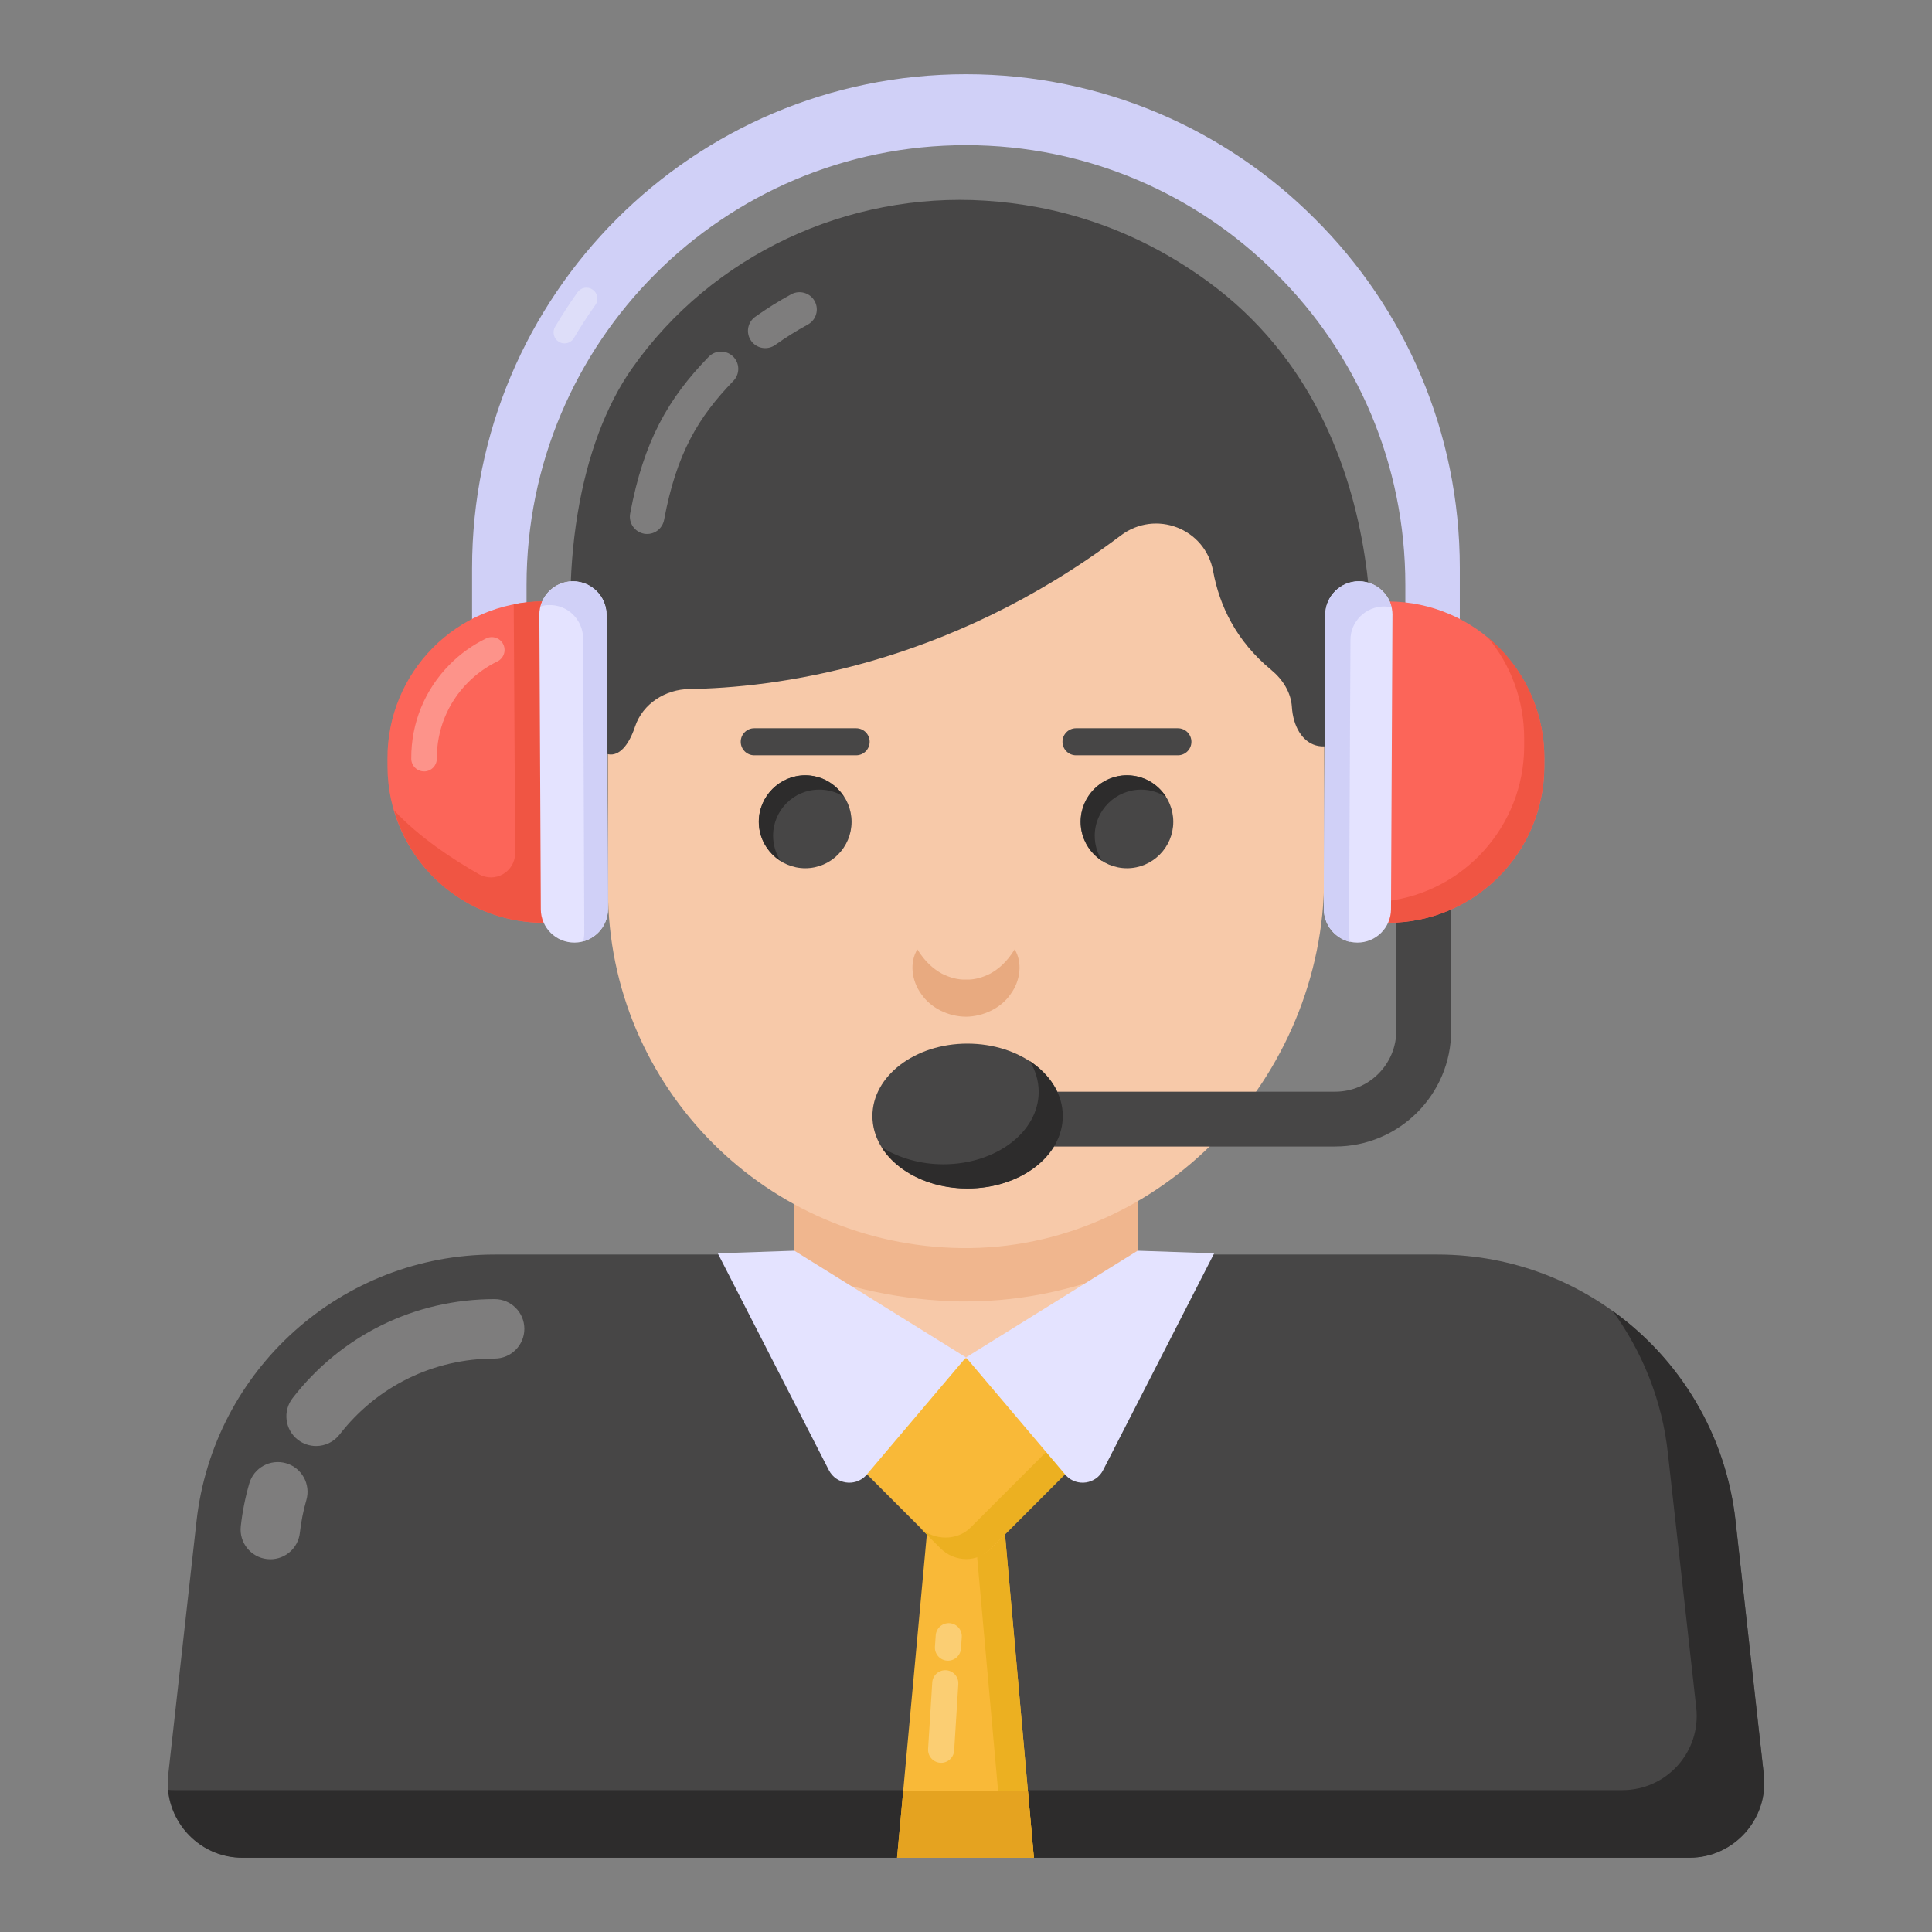
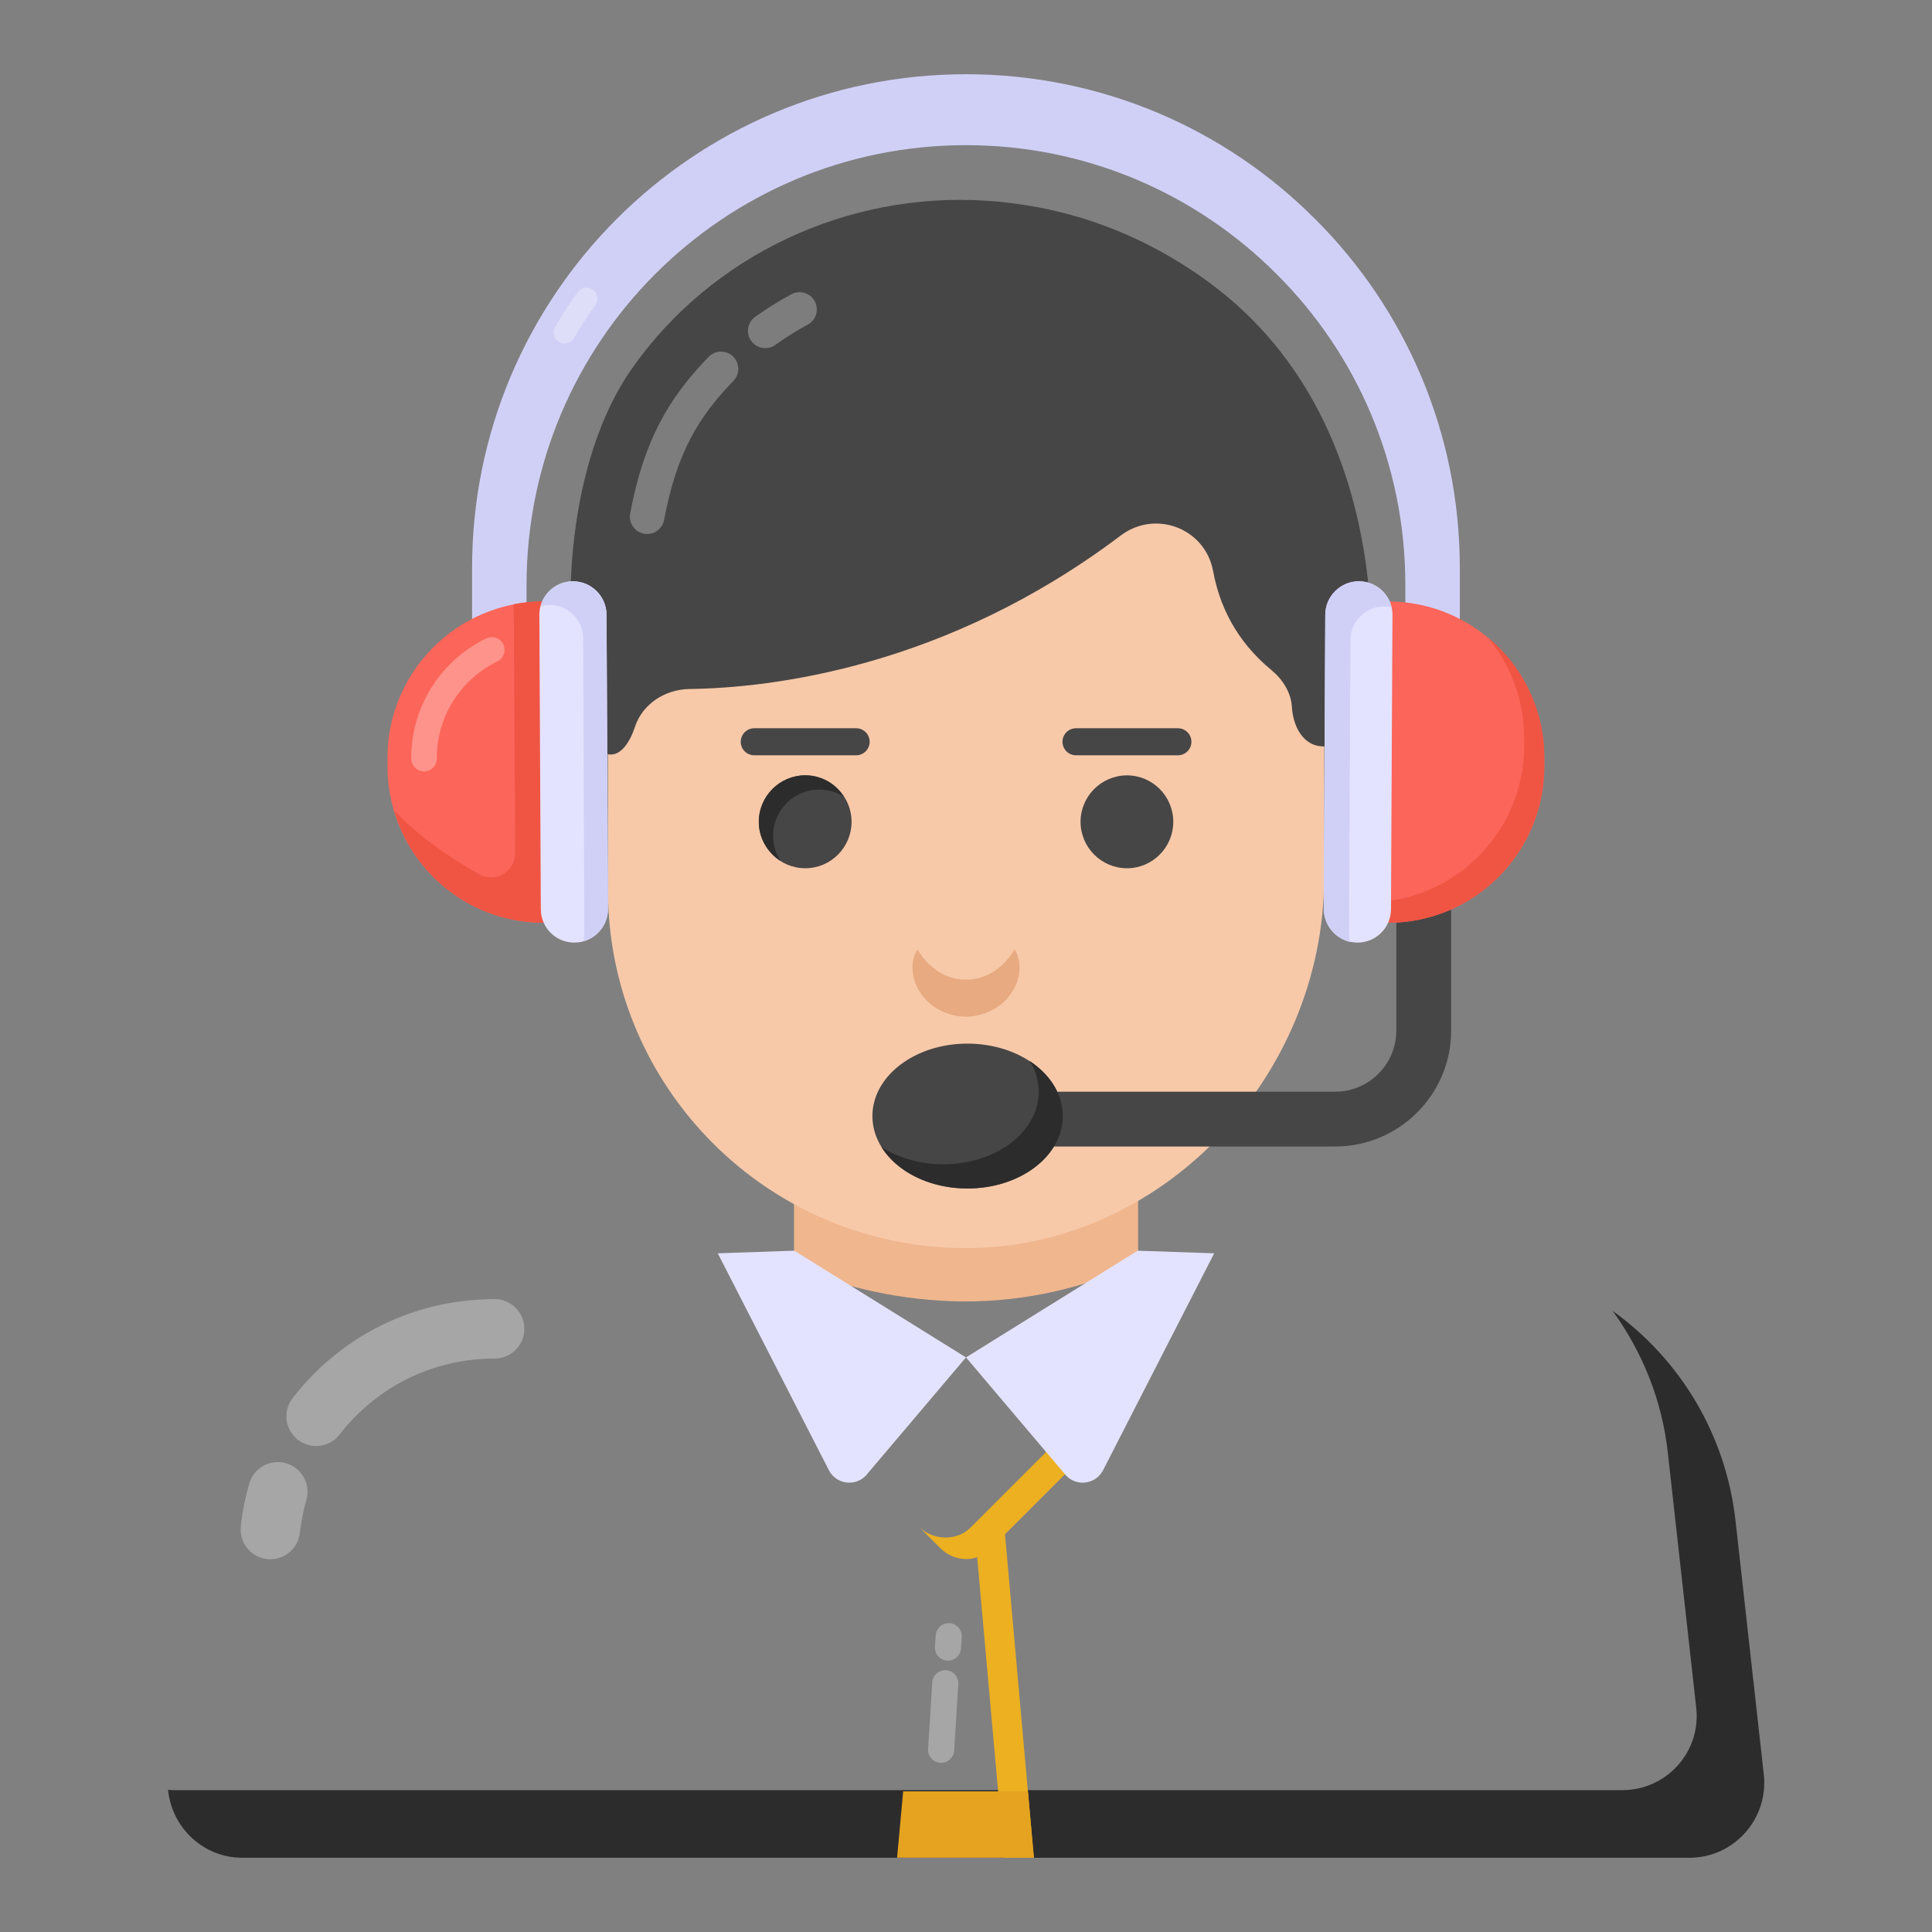
<svg xmlns="http://www.w3.org/2000/svg" id="Layer_1" height="512" viewBox="0 0 52 52" width="512">
  <rect x="0" y="0" width="52" height="52" fill="#808080" stroke="none" />
  <g id="_x33_3">
    <g>
      <g>
        <path d="m39.291 15.29v4.103h-1.466v-3.65c0-3.267-1.318-6.228-3.463-8.363-2.135-2.145-5.097-3.473-8.363-3.473-6.533 0-11.827 5.303-11.827 11.837v3.65h-1.466v-4.103c0-7.34 5.953-13.293 13.293-13.293 3.67 0 6.996 1.486 9.396 3.896 2.411 2.401 3.896 5.726 3.896 9.396z" fill="#d0d0f7" />
      </g>
    </g>
    <g opacity=".3">
      <g>
        <g>
          <path d="m15.194 9.243c-.051 0-.103-.013-.15-.041-.14-.083-.187-.264-.104-.405.188-.319.39-.629.604-.93.095-.134.279-.164.411-.069.133.094.164.279.069.412-.205.287-.397.583-.577.888-.055.093-.153.145-.254.145z" fill="#fff" />
        </g>
      </g>
    </g>
    <g>
      <g>
-         <path d="m30.633 28.695v5.164c0 2.559-2.074 4.633-4.633 4.633h-0c-2.559 0-4.633-2.074-4.633-4.633v-5.164z" fill="#f7c9a9" />
-       </g>
+         </g>
    </g>
    <g>
      <g>
        <path d="m30.632 28.701v5.163c0 .043 0 .101-.014.144-1.424.647-2.991 1.021-4.631 1.021h-.129c-1.567-.029-3.078-.345-4.473-.949-.014-.072-.014-.144-.014-.216v-5.163z" fill="#f0b68e" />
      </g>
    </g>
    <g>
      <g>
        <path d="m35.64 11.573v12.044c0 5.369-4.397 10.042-9.765 9.975-2.607-.033-4.971-1.105-6.683-2.817-1.745-1.745-2.828-4.154-2.828-6.816v-12.387z" fill="#f7c9a9" />
      </g>
    </g>
    <g>
      <g>
        <path d="m27.31 25.553c.213.346.159.84-.108 1.202-.257.376-.729.604-1.201.61-.474-.003-.947-.232-1.204-.609-.266-.363-.32-.857-.106-1.203.212.342.439.53.659.652.226.113.436.167.649.16.216.008.426-.047.653-.16.221-.122.448-.311.658-.653z" fill="#e8aa80" />
      </g>
    </g>
    <g>
      <g>
        <path d="m22.92 22.119c0 .688-.558 1.25-1.246 1.25-.688 0-1.25-.562-1.25-1.25s.562-1.25 1.25-1.25c.688-0 1.246.562 1.246 1.25z" fill="#474646" />
      </g>
    </g>
    <g>
      <g>
        <path d="m23.043 20.329h-2.742c-.201 0-.364-.163-.364-.364s.163-.364.364-.364h2.742c.201 0 .364.163.364.364s-.163.364-.364.364z" fill="#474646" />
      </g>
    </g>
    <g>
      <g>
        <path d="m31.579 22.119c0 .688-.558 1.25-1.246 1.25-.688 0-1.25-.562-1.25-1.25s.562-1.25 1.25-1.25c.688-0 1.246.562 1.246 1.25z" fill="#474646" />
      </g>
    </g>
    <g>
      <g>
        <path d="m22.709 21.441c-.188-.122-.414-.188-.659-.188-.687 0-1.242.555-1.242 1.242 0 .254.075.48.198.677-.348-.226-.583-.612-.583-1.054 0-.687.565-1.251 1.251-1.251.433 0 .819.226 1.035.574z" fill="#2d2c2c" />
      </g>
    </g>
    <g>
      <g>
-         <path d="m31.384 21.451c-.188-.122-.423-.198-.668-.198-.687 0-1.251.555-1.251 1.242 0 .254.075.48.198.677-.348-.226-.574-.612-.574-1.054 0-.687.555-1.251 1.242-1.251.452 0 .837.235 1.054.583z" fill="#2d2c2c" />
-       </g>
+         </g>
    </g>
    <g>
      <g>
        <path d="m31.703 20.329h-2.742c-.201 0-.364-.163-.364-.364s.163-.364.364-.364h2.742c.201 0 .364.163.364.364s-.163.364-.364.364z" fill="#474646" />
      </g>
    </g>
    <g>
      <g>
        <path d="m18.558 18.545c2.188-.031 6.885-.568 11.606-4.131.937-.707 2.276-.194 2.488.961.17.922.615 1.874 1.568 2.66.301.248.526.599.551.988.066 1.059.984 1.622 2.027.277 0 0 1.244-7.675-4.275-11.713-2.056-1.504-4.166-2.069-6.004-2.186-3.687-.235-7.352 1.441-9.513 4.522-1.383 1.972-2.031 5.367-1.433 9.212.479 1.514 1.173 1.461 1.519.422.206-.617.815-1.003 1.465-1.012z" fill="#474646" />
      </g>
    </g>
    <g opacity=".3">
      <g>
        <g>
          <g>
            <path d="m20.218 9.175c-.149-.209-.101-.499.109-.648.312-.223.639-.427.971-.607.222-.121.507-.039.63.187.122.225.039.507-.187.63-.299.162-.592.346-.875.547-.21.149-.499.099-.648-.108z" fill="#fff" />
          </g>
        </g>
      </g>
      <g>
        <g>
          <g>
            <path d="m17.332 14.364c-.252-.048-.418-.29-.371-.543.362-1.937 1.019-3.093 2.112-4.216.178-.185.472-.189.657-.01.184.179.188.473.009.657-.941.973-1.53 1.947-1.865 3.741-.045.24-.273.418-.542.372z" fill="#fff" />
          </g>
        </g>
      </g>
    </g>
    <g>
      <g>
-         <path d="m46.712 40.945.761 6.821c.133 1.19-.799 2.231-1.996 2.231h-38.953c-1.198 0-2.129-1.041-1.996-2.231l.761-6.821c.456-4.087 3.912-7.179 8.025-7.179h7.55l5.137 2.869 4.902-2.869h1.762 6.024c4.113 0 7.568 3.091 8.025 7.179z" fill="#474646" />
-       </g>
+         </g>
    </g>
    <g opacity=".3">
      <g>
        <g>
          <g>
            <path d="m8.508 38.92c-.171 0-.344-.055-.49-.167-.349-.271-.413-.773-.142-1.123 1.312-1.693 3.293-2.664 5.437-2.664.442 0 .8.358.8.8s-.358.8-.8.8c-1.645 0-3.166.745-4.172 2.044-.158.203-.394.31-.633.31z" fill="#fff" />
          </g>
        </g>
      </g>
      <g>
        <g>
          <g>
            <path d="m7.277 41.967c-.03 0-.06-.002-.09-.005-.439-.049-.755-.445-.706-.884.043-.389.12-.775.228-1.148.122-.425.564-.669.99-.547.424.122.669.565.547.99-.083.286-.141.583-.175.883-.045.409-.392.711-.794.711z" fill="#fff" />
          </g>
        </g>
      </g>
    </g>
    <g>
      <g>
        <path d="m45.473 50.002h-38.95c-1.05 0-1.9-.81-2-1.83.06.01.12.01.18.01h38.96c1.2 0 2.13-1.04 1.99-2.23l-.76-6.82c-.15-1.43-.69-2.75-1.49-3.85 1.8 1.29 3.05 3.31 3.31 5.66l.76 6.82c.13 1.19-.8 2.24-2 2.24z" fill="#2d2c2c" />
      </g>
    </g>
    <g>
      <g>
        <path d="m14.621 16.188.042 8.65h-0c-2.327.011-4.222-1.866-4.234-4.192l-.001-.224c-.011-2.327 1.866-4.222 4.192-4.234z" fill="#fc6559" />
      </g>
    </g>
    <g opacity=".3">
      <g>
        <g>
          <path d="m11.413 20.762c-.189 0-.344-.153-.344-.343-.005-.955.362-1.854 1.033-2.532.288-.291.619-.528.984-.704.169-.083.378-.012.46.16.083.171.011.377-.16.46-.294.143-.561.334-.794.569-.542.547-.838 1.273-.835 2.045.001.19-.152.345-.342.346-.001-0-.002-0-.002-0z" fill="#fff" />
        </g>
      </g>
    </g>
    <g>
      <g>
        <path d="m14.662 24.834h-.039c-1.899 0-3.513-1.269-4.014-3.021.679.728 1.584 1.318 2.273 1.712.443.256.984-.059.984-.571l-.039-6.691c.256-.049.521-.079.797-.079z" fill="#f05543" />
      </g>
    </g>
    <g>
      <g>
        <path d="m14.517 16.554.039 7.917c.002.501.407.902.908.899.498-.002.902-.407.899-.908l-.039-7.917c-.002-.498-.41-.902-.908-.899-.25.001-.477.103-.638.268-.163.165-.263.39-.262.64z" fill="#e4e3ff" />
      </g>
    </g>
    <g>
      <g>
        <path d="m16.365 24.461c0 .423-.285.767-.669.876.02-.069.03-.157.03-.236l-.03-7.921c-.01-.502-.413-.905-.915-.895-.079 0-.157.01-.226.039.029-.157.108-.295.226-.413.157-.157.384-.266.64-.266.492 0 .905.403.905.905z" fill="#d0d0f7" />
      </g>
    </g>
    <g>
      <g>
        <g>
          <path d="m35.937 30.859h-8.784c-.407 0-.738-.331-.738-.738 0-.407.331-.738.738-.738h8.784c.907 0 1.645-.738 1.645-1.645v-3.507c0-.407.331-.738.738-.738s.738.331.738.738v3.507c0 1.72-1.4 3.12-3.121 3.12z" fill="#474646" />
        </g>
      </g>
    </g>
    <g>
      <g>
        <path d="m28.603 30.039c0 1.075-1.142 1.95-2.567 1.95-1.413 0-2.555-.875-2.555-1.95 0-1.075 1.142-1.95 2.555-1.95 1.425 0 2.567.875 2.567 1.95z" fill="#474646" />
      </g>
    </g>
    <g>
      <g>
        <path d="m28.605 30.039c0 1.073-1.141 1.948-2.568 1.948-1.023 0-1.899-.453-2.312-1.112.453.285 1.033.462 1.663.462 1.427 0 2.568-.876 2.568-1.948 0-.305-.089-.59-.246-.836.551.364.895.895.895 1.486z" fill="#2d2c2c" />
      </g>
    </g>
    <g>
      <g>
        <path d="m37.374 16.188-.042 8.65h0c2.327.011 4.222-1.866 4.234-4.192l.001-.224c.011-2.327-1.866-4.222-4.192-4.234z" fill="#fc6559" />
      </g>
    </g>
    <g>
      <g>
        <path d="m41.563 20.426v.216c-.01 2.322-1.889 4.192-4.191 4.192h-.039v-.581c2.066-.246 3.68-2.017 3.69-4.152v-.226c0-1.033-.364-1.987-.984-2.725.945.777 1.535 1.958 1.525 3.276z" fill="#f05543" />
      </g>
    </g>
    <g>
      <g>
        <path d="m37.478 16.554-.039 7.917c-.002.501-.407.902-.908.899-.498-.002-.902-.407-.899-.908l.039-7.917c.002-.498.41-.902.908-.899.25.001.477.103.638.268.163.165.263.39.262.64z" fill="#e4e3ff" />
      </g>
    </g>
    <g>
      <g>
        <path d="m37.45 16.343c-.059-.01-.128-.02-.197-.02-.492 0-.905.403-.905.895l-.039 7.921c0 .069.01.148.029.216-.403-.098-.708-.462-.708-.895l.039-7.911c0-.502.413-.905.905-.905.256 0 .482.108.64.266.118.118.207.266.236.433z" fill="#d0d0f7" />
      </g>
    </g>
    <g>
      <g>
        <g>
          <g>
-             <path d="m27.827 50-.779-8.715h-2.101l-.803 8.715z" fill="#f9b938" />
-           </g>
+             </g>
        </g>
        <g>
          <g>
            <path d="m27.825 50-.776-8.715h-.805l.781 8.715z" fill="#ecb021" />
          </g>
        </g>
      </g>
      <g>
        <g>
          <g>
            <path d="m24.309 48.214-.164 1.786h3.683l-.16-1.786z" fill="#e5a320" />
          </g>
        </g>
      </g>
      <g>
        <g>
-           <path d="m29.659 38.68-2.977 2.987c-.376.377-.986.377-1.362.001l-2.987-2.988 2.195-2.196 3.139.197z" fill="#f9b938" />
-         </g>
+           </g>
      </g>
      <g>
        <g>
          <path d="m29.671 38.674-2.995 2.995c-.358.391-.976.391-1.367 0l-.554-.554c.391.358 1.009.358 1.367 0l2.995-2.995z" fill="#ecb021" />
        </g>
      </g>
      <g>
        <g opacity=".3">
          <g>
            <g>
              <path d="m25.886 44.065-.021.308c-.015.193-.183.338-.377.324-.193-.015-.338-.183-.324-.377l.021-.308c.015-.193.183-.338.377-.324.193.015.338.183.324.377z" fill="#fff" />
            </g>
          </g>
        </g>
        <g opacity=".3">
          <g>
            <g>
              <path d="m25.793 45.332-.112 1.79c-.015.193-.183.338-.377.324-.193-.015-.338-.183-.324-.377l.112-1.79c.015-.193.183-.338.377-.324.193.015.338.183.324.377z" fill="#fff" />
            </g>
          </g>
        </g>
      </g>
    </g>
    <g>
      <g>
        <g>
          <path d="m19.319 33.733 2.99 5.837c.193.376.697.452.992.15l2.698-3.185-4.619-2.872z" fill="#e4e3ff" />
        </g>
      </g>
      <g>
        <g>
          <path d="m32.68 33.733-2.99 5.837c-.193.376-.697.452-.992.15l-2.698-3.185 4.619-2.872z" fill="#e4e3ff" />
        </g>
      </g>
    </g>
  </g>
</svg>